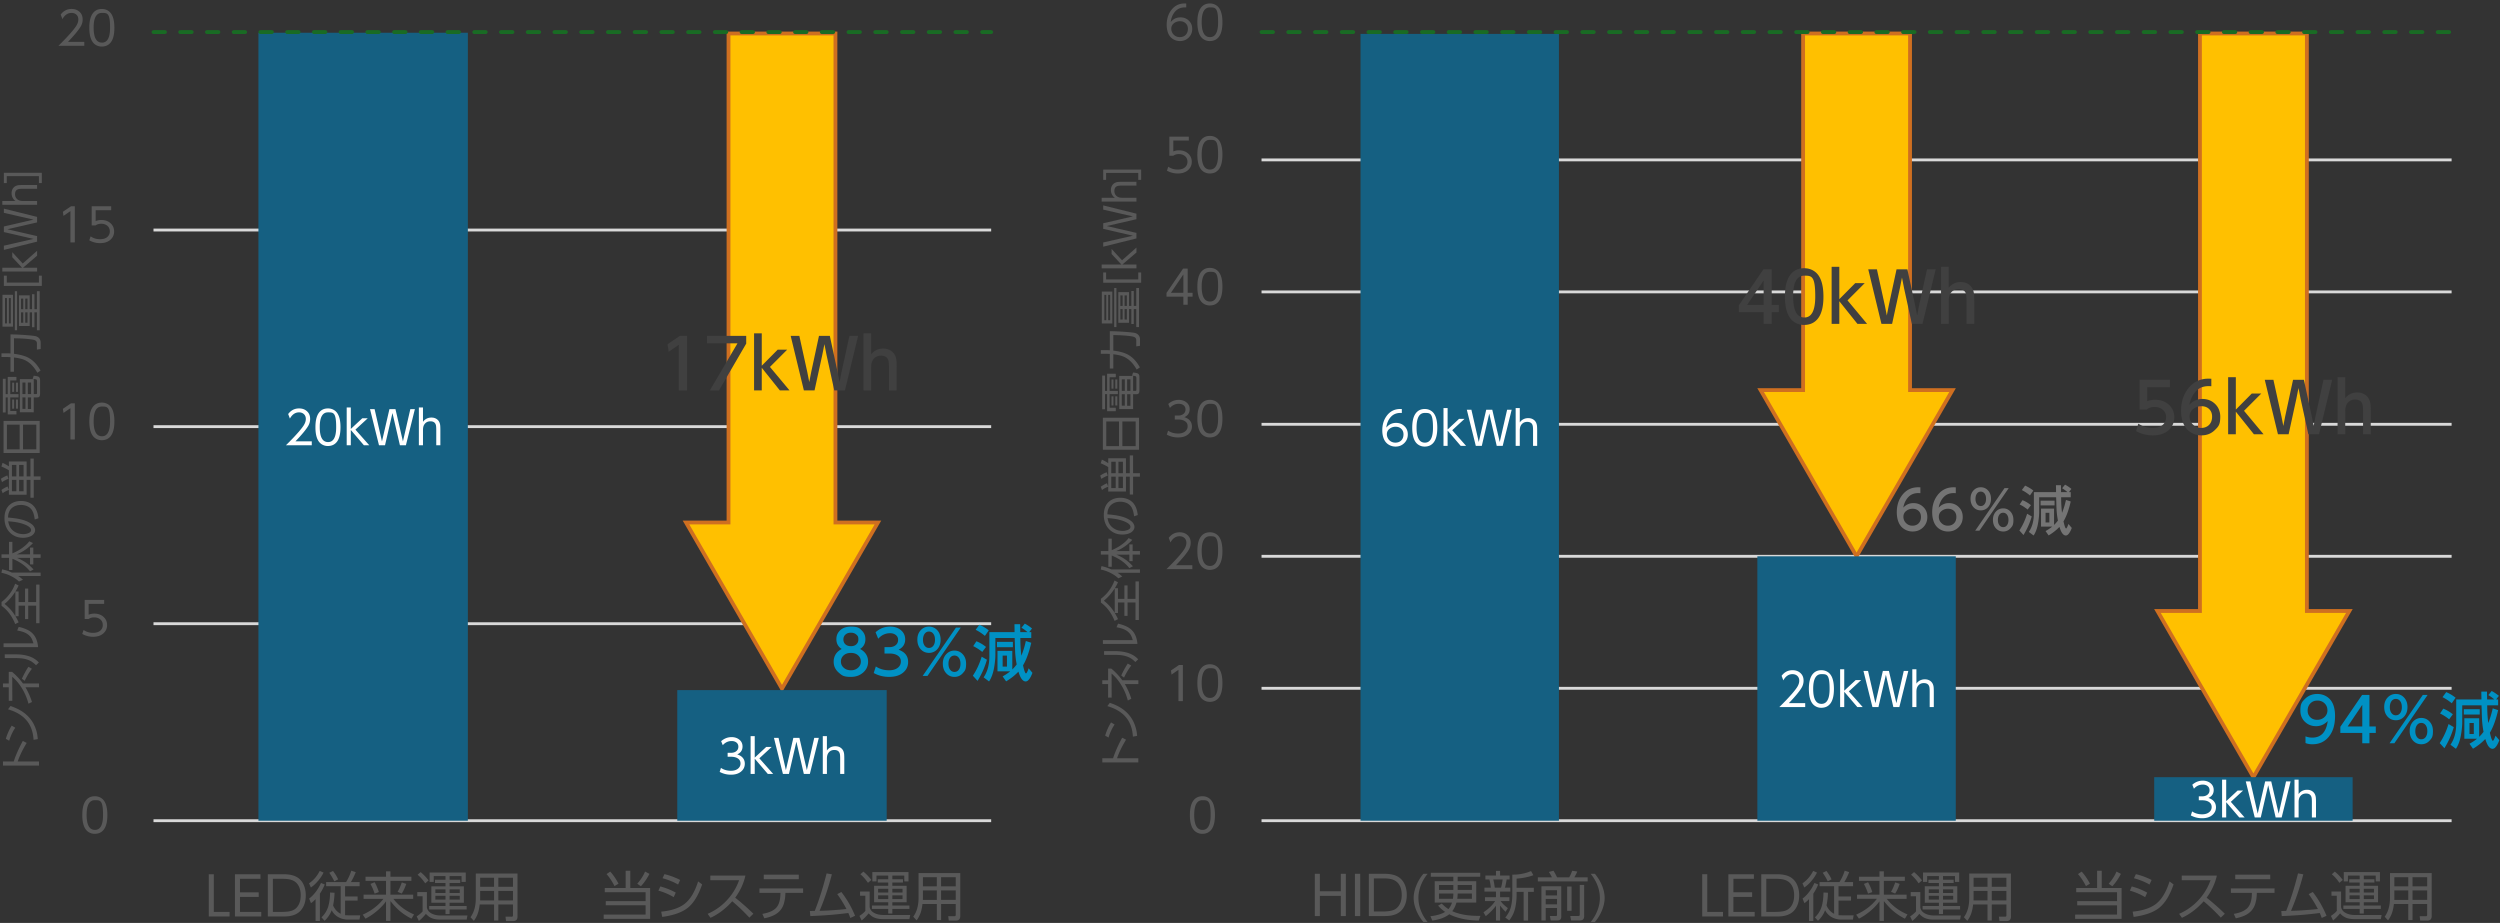
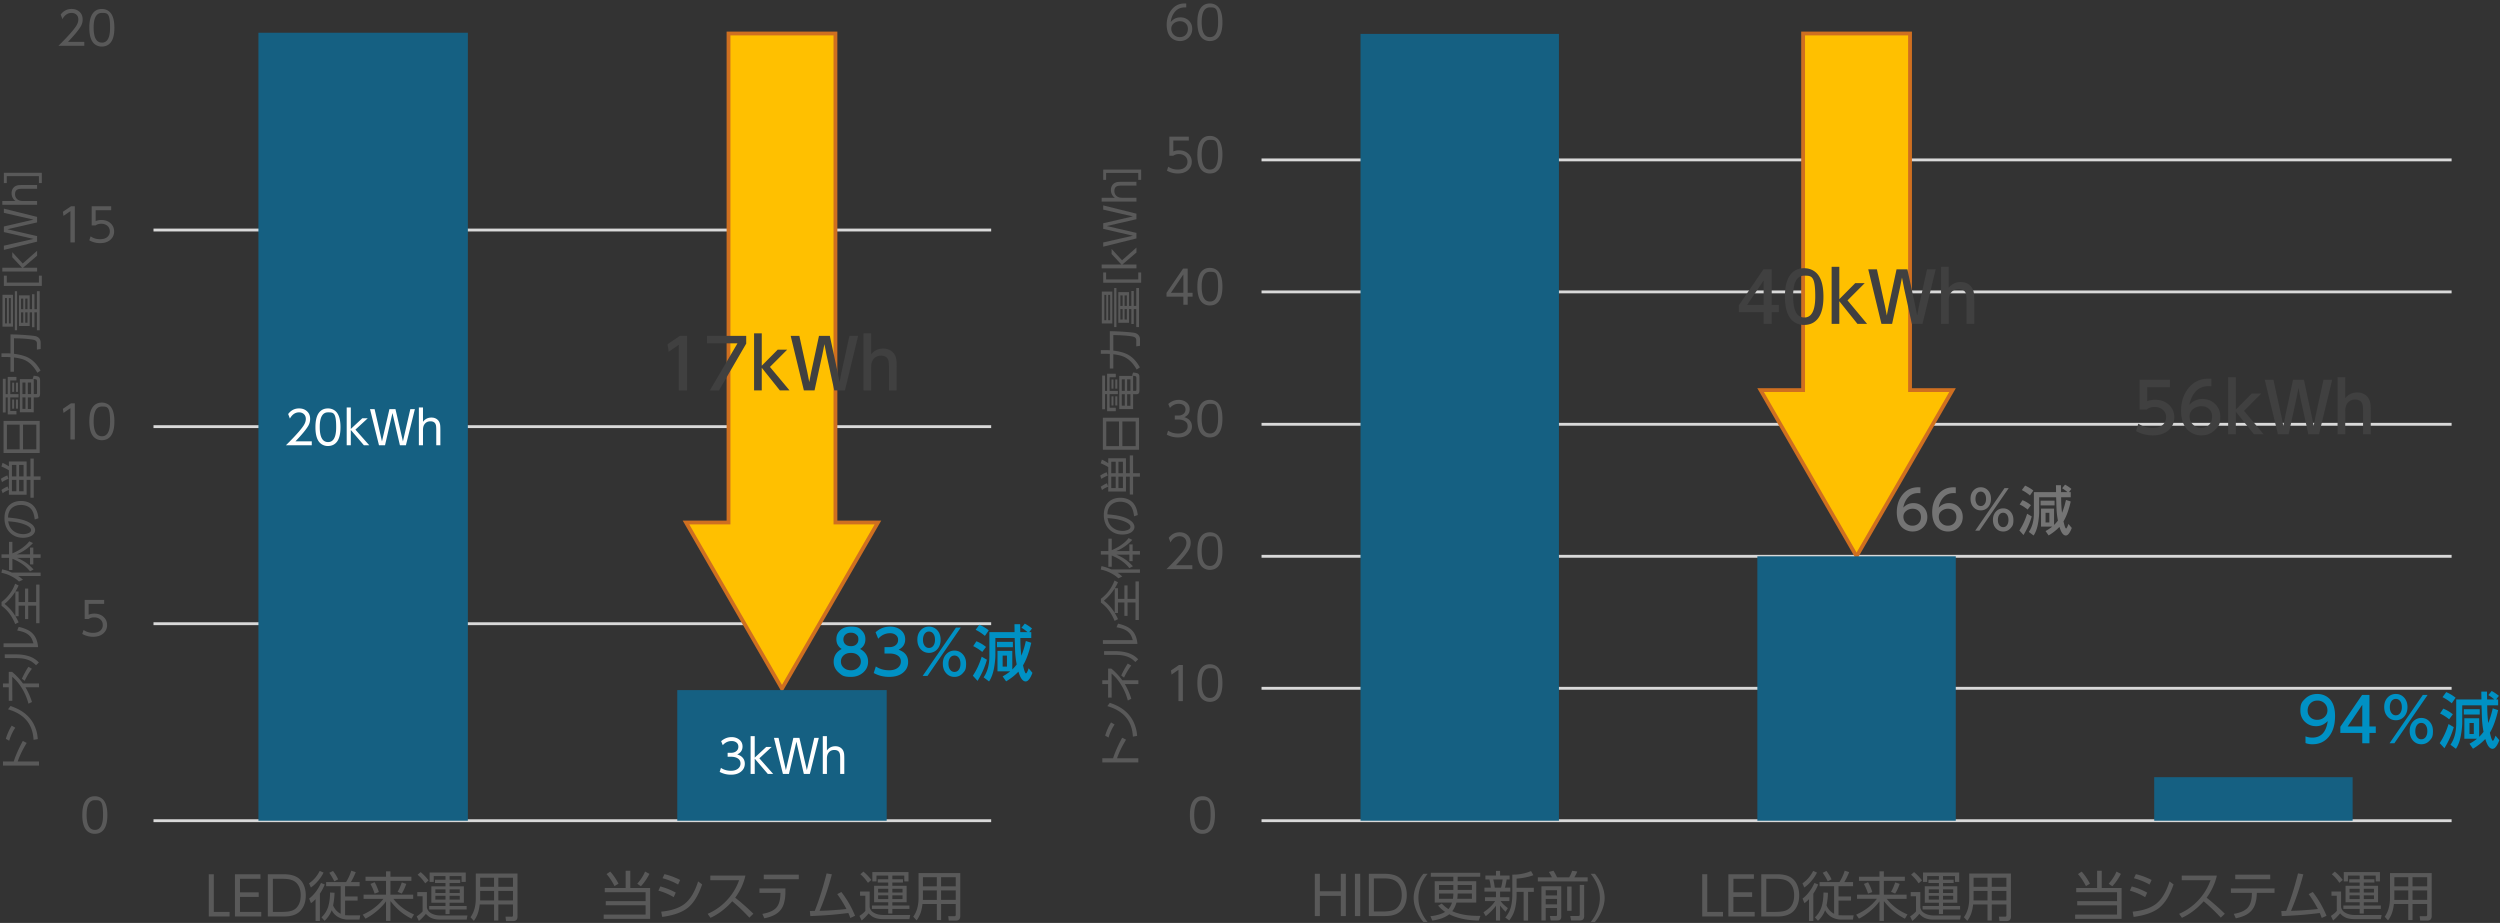
<svg xmlns="http://www.w3.org/2000/svg" viewBox="0 0 654.667 241.684">
  <rect x="0" y="0" width="654.667" height="241.684" fill="#333333" stroke="none" />
  <path fill="none" stroke="#d9d9d9" stroke-linejoin="round" stroke-width=".75" d="M330.354 180.238h311.64M330.354 145.678h311.64M330.354 111.118h311.64M330.354 76.438h311.64M330.354 41.878h311.64M330.354 214.918h311.64M40.194 214.918h219.36M40.194 163.318h219.36M40.194 111.718h219.36M40.194 60.238h219.36" />
  <path fill="#156082" d="M356.274 8.878h51.96v206.04h-51.96z" />
  <path fill="#ffc000" stroke="#cf6f20" stroke-miterlimit="10" d="m461.044 102.159 25.129 43.519 25.131-43.519h-11.129V8.773h-28v93.386z" />
  <path fill="#156082" d="M460.194 145.678h51.96v69.24h-51.96z" />
-   <path fill="#ffc000" stroke="#cf6f20" stroke-miterlimit="10" d="m564.964 159.999 25.129 43.519 25.131-43.519h-11.129V8.773h-28v151.226z" />
  <path fill="#156082" d="M564.114 203.518h51.96v11.4h-51.96zM67.674 8.578h54.84v206.34h-54.84z" />
  <path fill="#ffc000" stroke="#cf6f20" stroke-miterlimit="10" d="m179.644 136.824 25.129 43.519 25.131-43.519h-11.129V8.773h-28v128.051z" />
  <path fill="#156082" d="M177.354 180.718h54.84v34.2h-54.84z" />
-   <path fill="#fff" d="M367.089 108.145a6 6 0 0 0-.357-.012q-1.518 0-2.455.984-1.049 1.102-1.248 2.859.996-1.236 2.543-1.236 1.283 0 2.156.814.932.861.932 2.209 0 1.365-.932 2.273-.926.908-2.285.908a3.4 3.4 0 0 1-1.881-.557q-.838-.55-1.236-1.594-.351-.931-.352-2.098 0-2.092 1.014-3.598 1.348-1.998 3.709-1.998.17 0 .393.018v1.025Zm-1.635 3.603a2.5 2.5 0 0 0-1.477.463q-.803.563-.803 1.506 0 .568.281 1.072.264.48.715.773a2.24 2.24 0 0 0 1.23.352q.938 0 1.529-.574.598-.586.598-1.594 0-.843-.521-1.389-.586-.609-1.553-.609ZM373.099 107.102q.967 0 1.723.516 1.559 1.055 1.559 4.418 0 2.455-.844 3.674-.856 1.236-2.473 1.236a2.93 2.93 0 0 1-1.688-.516q-1.559-1.06-1.559-4.406 0-2.467.844-3.686.855-1.236 2.438-1.236m0 1.031q-2.15 0-2.15 3.855 0 3.926 2.18 3.926 2.121 0 2.121-3.891c0-3.891-.717-3.891-2.15-3.891ZM379.08 112.475l3-2.789h1.436l-3.229 2.971 3.627 4.096h-1.406l-3.428-4.002v4.002h-1.078v-9.896h1.078v5.619ZM389.988 108.303l-1.951 8.449h-1.576l-2.35-9.457h1.201l1.928 8.449 1.951-8.449h1.588l1.951 8.449 1.934-8.449h1.195l-2.35 9.457h-1.57zM397.98 116.752h-1.078v-9.896h1.078v3.768q.234-.357.557-.598.709-.533 1.658-.533.908 0 1.523.504.674.556.773 1.582.04.44.041 1.195v3.979h-1.078v-3.979q0-.86-.076-1.225-.223-1.072-1.453-1.072-1.101 0-1.652.92-.293.498-.293 1.377zM466.541 176.973q1.096-1.47 2.854-1.471 1.424 0 2.273.943.627.691.627 1.805a3.6 3.6 0 0 1-.521 1.863q-.832 1.411-3.334 4.014h4.283v1.025h-6.773q2.08-2.039 3.369-3.539.937-1.095 1.312-1.705.533-.861.533-1.652 0-.844-.58-1.324-.487-.398-1.195-.398-1.488 0-2.396 1.635l-.451-1.195ZM476.963 175.502q.967 0 1.723.516 1.559 1.055 1.559 4.418 0 2.455-.844 3.674-.856 1.236-2.473 1.236a2.93 2.93 0 0 1-1.688-.516q-1.559-1.06-1.559-4.406 0-2.467.844-3.686.855-1.236 2.438-1.236m0 1.032q-2.15 0-2.15 3.855 0 3.926 2.18 3.926 2.121 0 2.121-3.891c0-3.891-.717-3.891-2.15-3.891ZM482.945 180.875l3-2.789h1.436l-3.229 2.971 3.627 4.096h-1.406l-3.428-4.002v4.002h-1.078v-9.896h1.078v5.619ZM493.854 176.704l-1.951 8.449h-1.576l-2.35-9.457h1.201l1.928 8.449 1.951-8.449h1.588l1.951 8.449 1.934-8.449h1.195l-2.35 9.457h-1.57zM501.846 185.153h-1.078v-9.896h1.078v3.768q.234-.357.557-.598.709-.533 1.658-.533.908 0 1.523.504.674.556.773 1.582.04.44.041 1.195v3.979h-1.078v-3.979q0-.86-.076-1.225-.223-1.072-1.453-1.072-1.101 0-1.652.92-.293.498-.293 1.377v3.979ZM578.3 208.952q.709.228 1.154.598.838.703.838 1.846 0 1.242-.99 2.062-.972.809-2.648.809a6.14 6.14 0 0 1-2.947-.732l.334-1.049q1.125.756 2.619.756 1.137 0 1.816-.533.686-.532.686-1.395 0-1.026-1.055-1.488-.586-.258-1.447-.258h-.867v-1.031h.885q.732 0 1.23-.322.697-.452.697-1.277 0-.785-.639-1.189-.457-.293-1.131-.293-1.354 0-2.314 1.09l-.428-1.055q1.224-1.066 2.742-1.066 1.294 0 2.145.773.715.645.715 1.682 0 1.453-1.395 2.074ZM582.969 209.795l3-2.789h1.436l-3.229 2.971 3.627 4.096h-1.406l-3.428-4.002v4.002h-1.078v-9.896h1.078v5.619ZM593.967 205.624l-1.951 8.449h-1.576l-2.35-9.457h1.201l1.928 8.449 1.951-8.449h1.588l1.951 8.449 1.934-8.449h1.195l-2.35 9.457h-1.57zM601.93 214.073h-1.078v-9.896h1.078v3.768q.234-.357.557-.598.709-.533 1.658-.533.908 0 1.523.504.674.556.773 1.582.04.44.041 1.195v3.979h-1.078v-3.979q0-.86-.076-1.225-.223-1.072-1.453-1.072-1.101 0-1.652.92-.293.498-.293 1.377v3.979Z" />
  <path fill="#404040" d="M463.956 84.802h-2.119v-3.059h-6.477v-1.811l6.424-9.404h2.172v9.316h1.871v1.898h-1.871zm-6.443-4.957h4.324v-6.398zM472.454 70.238q1.486 0 2.664.8 2.381 1.617 2.381 6.636 0 3.656-1.273 5.502-1.328 1.916-3.824 1.916a4.5 4.5 0 0 1-2.602-.8q-2.381-1.626-2.381-6.627 0-3.683 1.273-5.52 1.327-1.907 3.762-1.907m0 1.951q-2.892 0-2.891 5.414 0 5.537 2.936 5.537 2.855 0 2.855-5.484c0-5.484-.967-5.467-2.9-5.467M481.657 78.342l4.166-4.201h2.486l-4.508 4.518 5.123 6.144h-2.531l-4.736-5.924v5.924h-2.014V69.862h2.014v8.481ZM498.065 72.682l-.553 2.795-2.031 9.325h-2.795l-3.453-14.273h2.268l2.117 9.65.475 2.443.475-2.443 2.074-9.65h2.84l2.074 9.65.482 2.443.467-2.443 2.117-9.65h2.268l-3.453 14.273h-2.787l-2.039-9.325-.545-2.795ZM510.31 84.802h-2.014V69.861h2.014v5.493q1.195-1.503 3.154-1.503 1.337 0 2.277.765 1.036.835 1.186 2.435.062.659.062 1.749v6.003h-2.014v-6.029q0-1.406-.219-2.013-.22-.58-.836-.861a2.4 2.4 0 0 0-1.01-.202q-1.442 0-2.18 1.195-.422.676-.422 1.881v6.029ZM568.245 99.448v1.951h-5.959v3.647a6 6 0 0 1 2.03-.36q2.092 0 3.48 1.16 1.573 1.31 1.573 3.437 0 2.048-1.503 3.384-1.521 1.344-4.14 1.345a9 9 0 0 1-4.359-1.116l.589-1.96q1.67 1.125 3.762 1.125 1.722 0 2.646-.817.861-.765.861-1.978 0-1.248-.896-1.995-.843-.694-2.145-.694-1.248 0-2.048.677h-1.854v-7.805h7.963ZM579.073 101.145a10 10 0 0 0-.65-.035q-2.057 0-3.287 1.239-1.353 1.344-1.811 3.647 1.433-1.521 3.428-1.521 1.899 0 3.226 1.23 1.433 1.327 1.433 3.419c0 2.092-.475 2.566-1.424 3.498q-1.414 1.389-3.507 1.389a5.17 5.17 0 0 1-2.9-.861q-1.292-.843-1.898-2.435-.528-1.406-.527-3.146 0-3.498 1.881-5.871 2.013-2.54 5.291-2.54.282 0 .747.026v1.96Zm-2.601 5.229q-1.3 0-2.25.817-.843.72-.844 1.863 0 1.327.984 2.224.843.782 2.039.782 1.275 0 2.065-.782.809-.809.809-2.18 0-1.054-.571-1.758-.8-.967-2.232-.967ZM585.489 107.262l4.166-4.201h2.487l-4.509 4.518 5.124 6.144h-2.531l-4.737-5.924v5.924h-2.013V98.782h2.013v8.481ZM601.898 101.602l-.554 2.795-2.03 9.325h-2.795l-3.454-14.273h2.268l2.118 9.65.475 2.443.475-2.443 2.074-9.65h2.839l2.074 9.65.483 2.443.466-2.443 2.118-9.65h2.268l-3.454 14.273h-2.786l-2.039-9.325-.545-2.795ZM614.142 113.722h-2.013V98.781h2.013v5.493q1.196-1.503 3.155-1.503 1.336 0 2.276.765 1.037.835 1.187 2.435.062.659.062 1.749v6.003h-2.013v-6.029q0-1.406-.22-2.013-.22-.58-.835-.861a2.4 2.4 0 0 0-1.011-.202q-1.442 0-2.18 1.195-.422.677-.422 1.881v6.029Z" />
  <path fill="#595959" d="M314.874 208.508q.967 0 1.723.516 1.559 1.055 1.559 4.418 0 2.455-.844 3.674-.855 1.236-2.473 1.236a2.93 2.93 0 0 1-1.688-.516q-1.559-1.06-1.559-4.406 0-2.467.844-3.686.855-1.236 2.438-1.236m0 1.032q-2.15 0-2.15 3.855 0 3.926 2.18 3.926 2.121 0 2.121-3.891c0-3.891-.717-3.891-2.15-3.891ZM306.631 175.583l2.115-1.441h1.008v9.457H308.6v-8.197l-1.816 1.248-.152-1.066ZM316.833 173.948q.967 0 1.723.516 1.559 1.055 1.559 4.418 0 2.455-.844 3.674-.856 1.236-2.473 1.236a2.93 2.93 0 0 1-1.688-.516q-1.559-1.06-1.559-4.406 0-2.467.844-3.686.855-1.236 2.438-1.236m0 1.031q-2.15 0-2.15 3.855 0 3.926 2.18 3.926 2.121 0 2.121-3.891c0-3.891-.717-3.891-2.15-3.891ZM306.05 140.859q1.096-1.47 2.854-1.471 1.424 0 2.273.943.627.691.627 1.805a3.6 3.6 0 0 1-.521 1.863q-.832 1.411-3.334 4.014h4.283v1.025h-6.773q2.08-2.039 3.369-3.539.937-1.095 1.312-1.705.533-.861.533-1.652 0-.844-.58-1.324-.487-.399-1.195-.398-1.488 0-2.396 1.635l-.451-1.195ZM316.833 139.388q.967 0 1.723.516 1.559 1.055 1.559 4.418 0 2.455-.844 3.674-.856 1.236-2.473 1.236a2.93 2.93 0 0 1-1.688-.516q-1.559-1.06-1.559-4.406 0-2.467.844-3.686.855-1.236 2.438-1.236m0 1.031q-2.15 0-2.15 3.855 0 3.926 2.18 3.926 2.121 0 2.121-3.891c0-3.891-.717-3.891-2.15-3.891ZM310.141 109.237q.709.228 1.154.598.838.703.838 1.846 0 1.243-.99 2.062-.972.809-2.648.809a6.14 6.14 0 0 1-2.947-.732l.334-1.049q1.125.756 2.619.756 1.137 0 1.816-.533.686-.532.686-1.395 0-1.026-1.055-1.488-.586-.258-1.447-.258h-.867v-1.031h.885q.732 0 1.23-.322.697-.452.697-1.277 0-.785-.639-1.189-.458-.293-1.131-.293-1.353 0-2.314 1.09l-.428-1.055q1.224-1.066 2.742-1.066 1.295 0 2.145.773.715.644.715 1.682 0 1.453-1.395 2.074ZM316.833 104.708q.967 0 1.723.516 1.559 1.055 1.559 4.418 0 2.455-.844 3.674-.856 1.236-2.473 1.236a2.93 2.93 0 0 1-1.688-.516q-1.559-1.06-1.559-4.406 0-2.467.844-3.686.855-1.236 2.438-1.236m0 1.031q-2.15 0-2.15 3.855 0 3.926 2.18 3.926 2.121 0 2.121-3.891c0-3.891-.717-3.891-2.15-3.891ZM311.013 79.798h-1.131v-2.115h-4.412v-.979l4.336-6.363h1.207v6.334h1.283v1.008h-1.283zm-4.383-3.123h3.252v-4.811zM316.833 70.148q.967 0 1.723.516 1.559 1.055 1.559 4.418 0 2.455-.844 3.674-.856 1.236-2.473 1.236a2.93 2.93 0 0 1-1.688-.516q-1.559-1.06-1.559-4.406 0-2.467.844-3.686.855-1.236 2.438-1.236m0 1.031q-2.15 0-2.15 3.855 0 3.926 2.18 3.926 2.121 0 2.121-3.891c0-3.891-.717-3.891-2.15-3.891ZM311.312 35.781v1.025h-4.061v2.848a3.8 3.8 0 0 1 1.471-.287q1.418 0 2.338.773 1.025.867 1.025 2.232 0 1.307-.973 2.174-1.002.885-2.689.885a5.67 5.67 0 0 1-2.842-.744l.352-1.037q1.066.75 2.473.75 1.26 0 1.928-.609.621-.562.621-1.447 0-.925-.674-1.482-.627-.51-1.611-.51-.809 0-1.43.428h-1.025v-4.998h5.098ZM316.832 35.588q.967 0 1.723.516 1.559 1.055 1.559 4.418 0 2.455-.844 3.674-.855 1.236-2.473 1.236a2.93 2.93 0 0 1-1.688-.516q-1.559-1.06-1.559-4.406 0-2.467.844-3.686.855-1.236 2.438-1.236m0 1.031q-2.15 0-2.15 3.855 0 3.926 2.18 3.926 2.121 0 2.121-3.891c0-3.891-.717-3.891-2.15-3.891ZM310.633 1.951a6 6 0 0 0-.357-.012q-1.518 0-2.455.984-1.049 1.102-1.248 2.859.996-1.236 2.543-1.236 1.283 0 2.156.814.932.862.932 2.209 0 1.365-.932 2.273-.926.908-2.285.908a3.4 3.4 0 0 1-1.881-.557q-.839-.55-1.236-1.594-.351-.931-.352-2.098 0-2.092 1.014-3.598 1.347-1.998 3.709-1.998.17 0 .393.018v1.025Zm-1.635 3.604a2.5 2.5 0 0 0-1.477.463q-.803.562-.803 1.506 0 .568.281 1.072.264.48.715.773a2.24 2.24 0 0 0 1.23.352q.938 0 1.529-.574.598-.586.598-1.594 0-.843-.521-1.389-.586-.609-1.553-.609ZM316.833.908q.967 0 1.723.516 1.559 1.055 1.559 4.418 0 2.455-.844 3.674-.856 1.236-2.473 1.236a2.93 2.93 0 0 1-1.688-.516q-1.559-1.06-1.559-4.406 0-2.467.844-3.686.855-1.236 2.438-1.236m0 1.031q-2.15 0-2.15 3.855 0 3.926 2.18 3.926 2.121 0 2.121-3.891c0-3.891-.717-3.891-2.15-3.891ZM345.629 233.4h5.484v-4.58h1.323v11.065h-1.323v-5.286h-5.484v5.286h-1.323V228.82h1.323zM354.81 228.82h1.385v11.065h-1.385zM358.455 239.885V228.82h4.059q1.715 0 2.853.426 1.638.603 2.413 2.214.609 1.275.609 2.894 0 2.454-1.302 3.941-1.035 1.186-2.921 1.48-.678.11-1.762.11zm1.316-1.2h2.297q1.843 0 2.776-.356 1.213-.466 1.796-1.755.425-.939.425-2.221 0-1.947-.959-3.078-.81-.953-2.358-1.166-.596-.09-1.611-.089h-2.365v8.665ZM372.741 228.82h1.111a11 11 0 0 0-1.344 2.057q-1.07 2.154-1.069 4.265 0 2.468 1.398 4.874.404.692 1.015 1.439h-1.111a12 12 0 0 1-1.302-1.892q-1.248-2.29-1.248-4.422 0-1.515.679-3.215a11.3 11.3 0 0 1 1.871-3.106M381.715 230.76h4.861v5.607h-5.184q-.383 1.338-1.097 2.242 2.708 1.228 6.896 1.228h.487l-.439 1.233q-4.594-.076-7.732-1.659-1.46 1.214-4.429 1.666l-.5-1.145q2.515-.301 3.846-1.138-1.11-.762-1.824-1.639l.953-.549a9.2 9.2 0 0 0 1.741 1.46 4.6 4.6 0 0 0 .933-1.7h-4.524v-5.607h4.881v-1.172h-5.902v-1.035h12.943v1.035h-5.91v1.172Zm-1.131 2.29v-1.303h-3.764v1.303zm-.116 2.318q.116-.685.116-1.228v-.15h-3.764v1.378h3.647Zm1.247-1.378v.198a10 10 0 0 1-.109 1.18h3.839v-1.378h-3.729Zm0-2.242v1.303h3.729v-1.303zM392.965 235.963q.644.912 1.899 1.831l-.604.98a13 13 0 0 1-1.439-1.652v3.948h-1.076v-3.887q-1.015 1.385-2.674 2.735l-.597-1.021q2.05-1.377 3.051-2.935h-2.66v-1.021h2.88v-1.467h-3.017v-1.021h1.687q-.158-1.392-.411-2.159h-1.028v-1.015h2.77v-1.234h1.076v1.234h2.495v1.015h-.768q-.206 1.302-.459 2.159h1.419v1.021h-2.688v1.467h2.434v1.021zm.521-5.669h-2.454q.225.801.404 2.159h1.625q.301-.994.425-2.159m8.048-1.11q-1.85.707-4.381.897v2.406h4.504v1.062h-1.501v7.521h-1.165v-7.521h-1.838v.713q0 1.962-.425 3.709-.392 1.611-1.508 3.058l-1.042-.754q1.034-1.22 1.419-2.585.431-1.522.432-3.441v-5.21h.233q2.42 0 4.668-.933l.604 1.077ZM402.713 229.746h3.688a9 9 0 0 0-.815-1.412l1.22-.322q.446.693.933 1.734h3.188a9.4 9.4 0 0 0 .769-1.721l1.337.199q-.247.638-.769 1.521h3.497v1.069h-13.047v-1.069Zm.939 2.337h5.196v7.877q0 .547-.191.768-.281.315-.905.315h-1.666l-.232-1.179 1.48.014q.274.006.336-.068.062-.076.062-.268v-1.769h-2.962v3.27h-1.117v-8.96Zm4.079 1.022h-2.962v1.364h2.962zm0 2.29h-2.962v1.412h2.962zm3.812 3.119h-1.158v-6.362h1.158zm2.145-6.78h1.152v8.124q0 .617-.295.911-.281.274-.912.274h-2.221l-.213-1.179 2.111.014q.378 0 .377-.35v-7.795ZM417.651 228.82q.781.947 1.303 1.899 1.248 2.282 1.248 4.422 0 1.522-.679 3.208a11.7 11.7 0 0 1-1.872 3.105h-1.11a10.8 10.8 0 0 0 1.344-2.057q1.07-2.146 1.069-4.257 0-2.474-1.398-4.874-.405-.693-1.015-1.447h1.11ZM445.75 228.932h1.323v9.865h4.127v1.199h-5.45zM453.921 233.663h4.902v1.206h-4.902v3.929h5.573v1.199h-6.89v-11.064h6.685v1.199h-5.368zM461.216 239.997v-11.064h4.059q1.714 0 2.853.425 1.638.603 2.413 2.215.609 1.275.609 2.893 0 2.455-1.302 3.942-1.035 1.185-2.921 1.48-.678.11-1.762.109zm1.316-1.2h2.297q1.843 0 2.776-.356 1.213-.467 1.796-1.755.425-.94.425-2.222 0-1.947-.959-3.078-.81-.952-2.358-1.165-.596-.09-1.611-.09h-2.365v8.666ZM474.811 228.061l.994.433q-.5 1.07-1.405 2.146-.91 1.083-1.913 1.769l-.479-1.097q1.762-1.193 2.804-3.25Zm-1.09 7.391q-.658.699-1.206 1.056l-.487-1.206q.946-.68 1.81-1.852.768-1.03 1.303-2.234l.98.404q-.569 1.385-1.269 2.393v7.164h-1.131zm7.726 4.202q.247.034.904.034h3.058l-.191 1.132h-2.853q-1.918 0-3.229-1.001a4.3 4.3 0 0 1-1.2-1.446 7.3 7.3 0 0 1-1.864 2.756l-.809-.912a6.37 6.37 0 0 0 1.844-3.105q.397-1.509.404-3.394l1.173.062a18.4 18.4 0 0 1-.378 3.318q.639 1.501 1.988 2.193v-7.232h-3.812v-1.076h5.217a12.7 12.7 0 0 0 1.371-2.976l1.166.377q-.514 1.35-1.275 2.599h2.29v1.076h-3.805v2.701h3.276v1.083h-3.276v3.812Zm-3.161-11.579q.899 1.186 1.337 2.201l-1.008.521q-.41-.939-1.309-2.241l.979-.48ZM486.801 229.583h5.368v-1.412h1.151v1.412h5.491v1.09h-5.491v3.613h5.957v1.09h-5.195q2.09 2.666 5.422 4.086l-.672 1.117q-1.646-.85-2.858-1.844-1.323-1.084-2.653-2.777v5.211h-1.151v-5.142q-.87 1.226-2.235 2.406-1.57 1.35-3.146 2.132l-.727-1.049q3.394-1.516 5.437-4.141h-5.21v-1.09h5.882v-3.613h-5.368v-1.09Zm2.386 1.447q.714 1.269 1.104 2.578l-1.117.404a13.6 13.6 0 0 0-1.083-2.544zm8.281.425q-.541 1.584-1.192 2.537l-1.083-.453q.561-.898 1.104-2.461zM500.354 233.594h2.516v4.071q.212 1.056 1.316 1.591.967.473 2.207.473h7.089l-.199 1.084h-6.89q-1.171 0-2.002-.281-.994-.337-1.782-1.228-.919 1.139-1.837 1.865l-.576-1.2q.987-.63 1.55-1.31v-3.962h-1.392zm.871-5.224q1.124.912 2.091 2.188l-.891.754q-.926-1.378-1.988-2.242zm12.058 8.884v.898h-4.47v1.206h-1.076v-1.206h-4.271v-.898h4.271v-.856h-3.702v-4.306h3.702v-.856h-2.742v-.864h2.742v-.96h-3.078v1.529h-1.083v-2.454h9.468v2.454h-1.104v-1.529h-3.126v.96h2.783v.864h-2.783v.856h3.736v4.306h-3.736v.856h4.47Zm-5.546-4.374h-2.653v.967h2.653zm0 1.707h-2.653v.98h2.653zm3.743-1.707h-2.667v.967h2.667zm0 1.707h-2.667v.98h2.667zM526.597 228.747v11.264q0 1.187-1.11 1.187h-1.899l-.137-1.159 1.639.014q.322 0 .322-.37v-2.838h-3.832v4.216h-1.118v-4.216h-3.764q-.156 1.412-.514 2.406a7.6 7.6 0 0 1-1.015 1.893l-.885-.96q1.392-1.899 1.392-4.95v-6.485h10.921Zm-6.136 4.552h-3.64v1.748q0 .144-.014.733h3.653zm0-3.455h-3.64v2.386h3.64zm4.95 0h-3.832v2.386h3.832zm0 3.455h-3.832v2.481h3.832zM291.476 198.568q.75-2.355 2.377-5.38l1.024.512q-1.573 2.573-2.367 4.868h5.58v1.073h-9.434v-1.073h2.819ZM289.405 192.633q.577-1.925 1.542-3.455l.933.55q-.986 1.455-1.596 3.407zm8.366.071-1.105.193q-.167-3.094-1.838-5.083-1.31-1.563-3.595-2.479a19 19 0 0 0-1.25-.426l.641-.868q1.43.491 2.388 1.03 3.235 1.805 4.318 5.218.361 1.138.442 2.415ZM290.176 179.128h-1.525v-.986h1.525v-3.052h.852a16.6 16.6 0 0 1 2.863 3.052h4.21v.986h-3.558a17.6 17.6 0 0 1 1.709 3.865l-.917.442a14.8 14.8 0 0 0-1.644-3.925q-1.137-1.898-2.604-3.126l.016 6.296h-.927v-3.553Zm3.445-2.225q.275-.674.809-1.65.512-.937.905-1.488l.9.523a16.3 16.3 0 0 0-1.881 3.154zM288.812 167.627h7.827q-.258-.82-.458-1.213-.615-1.169-2.162-1.741-.646-.237-1.639-.415l.394-.938q2.29.5 3.434 1.525 1.439 1.293 1.649 3.773h-9.045zm.313 2.879h2.701q2.21 0 3.747.539a6.1 6.1 0 0 1 2.005 1.137q.227.2.479.459l-.744.728a6.8 6.8 0 0 0-1.046-.89q-1.143-.744-2.862-.928a16 16 0 0 0-1.504-.059h-2.776zM291.928 154.036h.825v2.787h1.688v-3.525h.825v3.525h2.086v-4.576h.879v10.107h-.879v-4.594h-2.086v3.516h-.825v-3.516h-1.688v2.755h-.835q.458.749.846 1.617l-.9.458a11.2 11.2 0 0 0-1.455-2.668 9.5 9.5 0 0 0-2.119-2.124v-1.003a10.2 10.2 0 0 0 2.124-2.129 10.1 10.1 0 0 0 1.439-2.658l.9.475a10.7 10.7 0 0 1-.825 1.553m-.021.037q-1.251 1.957-2.835 3.229 1.773 1.412 2.835 3.202zM290.996 149.106h7.52v.895h-5.871q.696.447 1.24.98l-1.035.459q-.927-.885-2.27-1.521a9.8 9.8 0 0 0-2.323-.766l.172-.899q1.278.252 2.566.852Zm1.315-3.865q1.116.464 1.903.953 1.288.798 2.453 2.092l-.927.49q-1.65-2.1-4.62-3.299v2.943h-.879v-3.18h-1.967v-.928h1.967v-3.25h.879v3.008a13 13 0 0 0 2.339-1.256q1.342-.9 2.081-1.908l.976.463q-1.854 1.995-4.226 2.943h3.455v-1.752h.857v1.752h1.914v.928h-1.914v1.709h-.857v-1.709zM297.939 134.876l-.96.323q-.16-1.38-.587-2.205a2.78 2.78 0 0 0-1.364-1.271 4.04 4.04 0 0 0-1.666-.334q-1.278 0-2.156.636-1.175.846-1.224 2.663 1.665.135 2.765.35 2.404.47 3.606 1.525a2.3 2.3 0 0 1 .496.626q.227.409.227.798 0 .7-.658 1.262-.426.371-1.202.576-.615.161-1.288.162-1.805 0-3.089-1.041-1.089-.879-1.531-2.296a6.1 6.1 0 0 1-.253-1.79q0-2.296 1.337-3.482 1.17-1.029 2.997-1.029 1.25 0 2.242.507 2.005 1.03 2.308 4.021Zm-7.914.792q.166.857.367 1.268a3.47 3.47 0 0 0 1.353 1.492q.981.6 2.231.6a3.36 3.36 0 0 0 1.509-.33q.534-.258.534-.732 0-.727-1.439-1.363-1.305-.567-3.197-.804a44 44 0 0 0-1.358-.13ZM288.112 124.533q.9-.582 1.687-.862l.291.884q-.717.243-1.682.847l-.296-.868Zm.431-4.167q.798.346 1.666.922V120h4.642v3.919h1.002v-4.663h.862v4.663h1.785v.905h-1.785v4.669h-.862v-4.669h-1.002v3.887h-4.642v-6.393q-.334-.237-.997-.555a14 14 0 0 0-.97-.442zm-.286 7.093a9 9 0 0 1 1.606-.91l.339.895q-.91.34-1.628.879l-.318-.863Zm2.749-6.554v3.014h1.159v-3.014zm0 3.919v2.987h1.159v-2.987zm1.876-3.919v3.014h1.175v-3.014zm0 3.919v2.987h1.175v-2.987zM288.807 117.778v-8.388h9.466v8.388zm4.221-.954v-6.463h-3.332v6.463zm.884 0h3.477v-6.463h-3.477zM288.629 98.36h.744v4.011h.539V97.87h2.275v.927h-1.617v3.574h2.162v.847h-2.162v3.562h1.617v.9h-2.275v-4.463h-.539v3.956h-.744zm2.437 3.412v-2.404h.512v2.404zm0 4.399v-2.389h.512v2.389zm.992-4.399v-2.404h.528v2.404zm0 4.399v-2.389h.528v2.389zm4.663-3.817h.517q.22 0 .275-.054.065-.065.065-.296v-2.986q0-.415-.221-.502-.237-.092-.927-.124l.275-.835q.96.08 1.272.259.399.23.399.889v3.537q0 .534-.162.743-.189.243-.625.243h-.868v3.897h-3.633v-8.68h3.633v3.908Zm-2.965-3.019v3.019h.797v-3.019zm0 3.893v2.997h.797v-2.997zm1.407-3.893v3.019h.862v-3.019zm0 3.893v3.029h.862v-3.029zM290.624 92.685a17 17 0 0 0-1.153-.038h-1.202v-.965h1.245q.528 0 1.11.038v-4.992q1.871.006 4.42.21 1.73.135 2.221.275.706.206 1.035.771.232.404.232.896v1.676l-.986.151.005-1.596q0-.533-.361-.755-.313-.2-.835-.28-1.957-.296-4.819-.334v4.064q2.026.27 3.24.776 2.264.95 3.73 3.628l-.852.565q-1.326-2.414-3.293-3.325-1.019-.469-2.825-.68v3.735h-.911v-3.821ZM288.527 84.704V76.36h2.754v8.344zm.663-7.493v6.641h.506v-6.641zm1.008 0v6.641h.512v-6.641zm2.156 8.431h-.587V75.421h.587zm.491-9.142h2.814v3.622h.604v-3.913h.636v3.913h.652v-4.7h.722v10.221h-.722v-4.7h-.652v3.902h-.636v-3.902h-.604v3.59h-2.814v-8.032Zm.544.851v2.771h.587v-2.771zm0 3.591v2.738h.587v-2.738zm1.1-3.591v2.771h.598v-2.771zm0 3.591v2.738h.598v-2.738zM288.893 74.04v-2.69h.76v1.812h8.415V71.35h.76v2.69zM293.659 69.274l-2.566-2.761v-1.32l2.733 2.971 3.768-3.337v1.294l-3.682 3.153h3.682v.991h-9.105v-.991zM289.82 59.193l7.773 1.795v1.45l-8.701 2.161v-1.105l7.773-1.773-7.773-1.795v-1.461l7.773-1.795-7.773-1.778v-1.101l8.701 2.162v1.444zM297.594 51.794v.991h-9.105v-.991h3.466a2.1 2.1 0 0 1-.55-.513 2.47 2.47 0 0 1-.491-1.525q0-.836.464-1.401.512-.62 1.456-.712.404-.037 1.1-.037h3.66v.991h-3.66q-.792 0-1.127.07-.986.205-.986 1.337 0 1.014.846 1.521.459.27 1.267.27h3.66ZM288.893 44.411h9.935V47.1h-.76v-1.811h-8.415V47.1h-.76z" />
  <path fill="#fff" d="M75.461 108.423q1.096-1.47 2.854-1.471 1.424 0 2.273.943.627.691.627 1.805a3.6 3.6 0 0 1-.521 1.863q-.832 1.412-3.334 4.014h4.283v1.025H74.87q2.08-2.039 3.369-3.539.937-1.096 1.312-1.705.533-.861.533-1.652 0-.844-.58-1.324-.487-.399-1.195-.398-1.488 0-2.396 1.635l-.451-1.195ZM85.883 106.952q.967 0 1.723.516 1.559 1.055 1.559 4.418 0 2.455-.844 3.674-.855 1.236-2.473 1.236a2.93 2.93 0 0 1-1.688-.516q-1.559-1.06-1.559-4.406 0-2.467.844-3.686.855-1.236 2.438-1.236m0 1.031q-2.15 0-2.15 3.855 0 3.926 2.18 3.926 2.121 0 2.121-3.891c0-3.891-.717-3.891-2.15-3.891ZM91.866 112.325l3-2.789h1.436l-3.229 2.971 3.627 4.096h-1.406l-3.428-4.002v4.002h-1.078v-9.896h1.078v5.619ZM102.773 108.153l-1.951 8.449h-1.576l-2.35-9.457h1.201l1.928 8.449 1.951-8.449h1.588l1.951 8.449 1.934-8.449h1.195l-2.35 9.457h-1.57zM110.766 116.603h-1.078v-9.896h1.078v3.768q.234-.357.557-.598.709-.533 1.658-.533.908 0 1.523.504.674.556.773 1.582.04.44.041 1.195v3.979h-1.078v-3.979q0-.86-.076-1.225-.222-1.072-1.453-1.072-1.101 0-1.652.92-.293.498-.293 1.377zM193.05 197.551q.709.228 1.154.598.838.703.838 1.846 0 1.243-.99 2.062-.972.809-2.648.809a6.14 6.14 0 0 1-2.947-.732l.334-1.049q1.125.756 2.619.756 1.137 0 1.816-.533.686-.532.686-1.395 0-1.026-1.055-1.488-.586-.258-1.447-.258h-.867v-1.031h.885q.732 0 1.23-.322.697-.452.697-1.277 0-.785-.639-1.189-.458-.293-1.131-.293-1.353 0-2.314 1.09l-.428-1.055q1.224-1.066 2.742-1.066 1.294 0 2.145.773.715.645.715 1.682 0 1.453-1.395 2.074ZM197.639 198.395l3-2.789h1.436l-3.229 2.971 3.627 4.096h-1.406l-3.428-4.002v4.002h-1.078v-9.896h1.078v5.619ZM208.547 194.223l-1.951 8.449h-1.576l-2.35-9.457h1.201l1.928 8.449 1.951-8.449h1.588l1.951 8.449 1.934-8.449h1.195l-2.35 9.457h-1.57zM216.539 202.672h-1.078v-9.896h1.078v3.768q.234-.357.557-.598.709-.533 1.658-.533.908 0 1.523.504.674.556.773 1.582.04.44.041 1.195v3.979h-1.078v-3.979q0-.86-.076-1.225-.223-1.072-1.453-1.072-1.101 0-1.652.92-.293.498-.293 1.377v3.979Z" />
  <path fill="#404040" d="m174.817 90.139 3.208-2.18h1.898v14.273h-2.162V90.288l-2.663 1.846zM185.135 87.959h10.274v2.021l-7.128 12.252h-2.399l7.242-12.322h-7.989zM199.479 95.773l4.166-4.201h2.487l-4.509 4.518 5.124 6.144h-2.531l-4.737-5.924v5.924h-2.013V87.293h2.013v8.481ZM215.888 90.113l-.554 2.795-2.03 9.325h-2.795l-3.454-14.273h2.268l2.118 9.65.475 2.443.475-2.443 2.074-9.65h2.839l2.074 9.65.483 2.443.466-2.443 2.118-9.65h2.268l-3.454 14.273h-2.786l-2.039-9.325-.545-2.795ZM228.131 102.233h-2.013V87.292h2.013v5.493q1.196-1.503 3.155-1.503 1.336 0 2.276.765 1.037.835 1.187 2.435.062.659.062 1.749v6.003h-2.013v-6.029q0-1.406-.22-2.013-.22-.58-.835-.861a2.4 2.4 0 0 0-1.011-.202q-1.442 0-2.18 1.195-.422.677-.422 1.881z" />
  <path fill="#595959" d="M24.834 208.507q.967 0 1.723.516 1.559 1.055 1.559 4.418 0 2.455-.844 3.674-.855 1.236-2.473 1.236a2.93 2.93 0 0 1-1.688-.516q-1.559-1.06-1.559-4.406 0-2.467.844-3.686.855-1.236 2.438-1.236m0 1.032q-2.15 0-2.15 3.855 0 3.926 2.18 3.926 2.121 0 2.121-3.891c0-3.891-.717-3.891-2.15-3.891ZM27.271 157.101v1.025H23.21v2.848a3.8 3.8 0 0 1 1.471-.287q1.418 0 2.338.773 1.026.867 1.025 2.232 0 1.307-.973 2.174-1.002.885-2.689.885a5.67 5.67 0 0 1-2.842-.744l.352-1.037q1.066.75 2.473.75 1.26 0 1.928-.609.621-.562.621-1.447 0-.925-.674-1.482-.627-.51-1.611-.51-.809 0-1.43.428h-1.025v-4.998h5.098ZM16.471 107.062l2.115-1.441h1.008v9.457H18.44v-8.197l-1.816 1.248-.152-1.066ZM26.673 105.428q.967 0 1.723.516 1.559 1.055 1.559 4.418 0 2.455-.844 3.674-.855 1.236-2.473 1.236a2.93 2.93 0 0 1-1.688-.516q-1.559-1.06-1.559-4.406 0-2.467.844-3.686.855-1.236 2.438-1.236m0 1.031q-2.15 0-2.15 3.855 0 3.926 2.18 3.926 2.121 0 2.121-3.891c0-3.891-.717-3.891-2.15-3.891ZM16.471 55.462l2.115-1.441h1.008v9.457H18.44v-8.197l-1.816 1.248zM29.11 54.021v1.025h-4.061v2.848a3.8 3.8 0 0 1 1.471-.287q1.418 0 2.338.773 1.026.867 1.025 2.232 0 1.307-.973 2.174-1.002.885-2.689.885a5.67 5.67 0 0 1-2.842-.744l.352-1.037q1.066.75 2.473.75 1.26 0 1.928-.609.621-.562.621-1.447 0-.925-.674-1.482-.627-.51-1.611-.51-.809 0-1.43.428h-1.025v-4.998h5.098ZM15.89 3.818q1.095-1.47 2.854-1.471 1.424 0 2.273.943.627.691.627 1.805a3.6 3.6 0 0 1-.521 1.863q-.832 1.411-3.334 4.014h4.283v1.025h-6.773q2.08-2.039 3.369-3.539.937-1.095 1.312-1.705.533-.861.533-1.652 0-.844-.58-1.324-.486-.399-1.195-.398-1.488 0-2.396 1.635l-.451-1.195ZM26.672 2.348q.967 0 1.723.516 1.559 1.055 1.559 4.418 0 2.455-.844 3.674-.855 1.236-2.473 1.236a2.93 2.93 0 0 1-1.688-.516q-1.559-1.06-1.559-4.406 0-2.467.844-3.686.855-1.236 2.438-1.236m0 1.031q-2.15 0-2.15 3.855 0 3.926 2.18 3.926 2.121 0 2.121-3.891c0-3.891-.717-3.891-2.15-3.891ZM54.671 228.933h1.323v9.865h4.127v1.199h-5.45zM62.842 233.664h4.902v1.206h-4.902v3.929h5.573v1.199h-6.89v-11.064h6.684v1.199h-5.368v3.531ZM70.137 239.998v-11.064h4.059q1.714 0 2.852.425 1.638.604 2.413 2.214.61 1.275.61 2.894 0 2.454-1.302 3.941-1.035 1.187-2.92 1.481-.68.11-1.762.109zm1.316-1.2h2.296q1.844 0 2.776-.357 1.214-.467 1.796-1.755.425-.939.425-2.221 0-1.947-.959-3.078-.81-.953-2.358-1.166-.596-.089-1.611-.089h-2.365zM83.731 228.062l.994.432q-.5 1.07-1.405 2.146-.912 1.083-1.913 1.769l-.479-1.097q1.761-1.194 2.804-3.25Zm-1.089 7.391q-.658.699-1.207 1.056l-.487-1.207q.945-.678 1.81-1.851.768-1.029 1.303-2.235l.98.405q-.569 1.385-1.269 2.393v7.163h-1.131zm7.726 4.202q.247.034.905.034h3.058l-.192 1.131h-2.852q-1.92 0-3.229-1.001a4.3 4.3 0 0 1-1.2-1.446 7.3 7.3 0 0 1-1.865 2.756l-.809-.911a6.37 6.37 0 0 0 1.844-3.105q.398-1.509.405-3.394l1.172.062a18.5 18.5 0 0 1-.377 3.318q.638 1.5 1.988 2.193v-7.232h-3.812v-1.076h5.217a12.7 12.7 0 0 0 1.371-2.976l1.166.377q-.514 1.35-1.275 2.599h2.29v1.076h-3.805v2.701h3.277v1.083h-3.277v3.812Zm-3.161-11.579q.898 1.186 1.337 2.201l-1.008.521q-.41-.939-1.309-2.241zM95.722 229.584h5.368v-1.413h1.152v1.413h5.491v1.09h-5.491v3.612h5.958v1.091h-5.196q2.09 2.666 5.423 4.085l-.672 1.118q-1.646-.85-2.859-1.845-1.324-1.083-2.653-2.776v5.21h-1.152v-5.142q-.87 1.228-2.235 2.406-1.57 1.35-3.146 2.133l-.727-1.049q3.393-1.516 5.436-4.141h-5.21v-1.091h5.882v-3.612h-5.368v-1.09Zm2.385 1.447q.713 1.269 1.104 2.577l-1.117.405a13.7 13.7 0 0 0-1.083-2.544zm8.281.425q-.54 1.584-1.192 2.536l-1.083-.452q.563-.898 1.104-2.461l1.172.377ZM109.275 233.594h2.516v4.072q.213 1.056 1.316 1.591.967.473 2.207.473h7.089l-.199 1.083h-6.89q-1.171 0-2.002-.28-.994-.337-1.782-1.228-.918 1.138-1.837 1.864l-.576-1.199q.987-.631 1.55-1.31v-3.962h-1.392zm.87-5.223a12.6 12.6 0 0 1 2.091 2.187l-.891.755q-.926-1.378-1.988-2.242l.788-.699Zm12.059 8.884v.898h-4.47v1.206h-1.076v-1.206h-4.271v-.898h4.271v-.857h-3.702v-4.305h3.702v-.857h-2.742v-.863h2.742v-.96h-3.078v1.529h-1.083v-2.455h9.468v2.455h-1.104v-1.529h-3.126v.96h2.783v.863h-2.783v.857h3.736v4.305h-3.736v.857h4.47Zm-5.546-4.374h-2.653v.967h2.653zm0 1.707h-2.653v.98h2.653zm3.743-1.707h-2.667v.967h2.667zm0 1.707h-2.667v.98h2.667zM135.517 228.748v11.264q0 1.186-1.11 1.186h-1.899l-.137-1.158 1.639.014q.322 0 .322-.37v-2.838H130.5v4.216h-1.118v-4.216h-3.764q-.156 1.411-.514 2.406a7.6 7.6 0 0 1-1.015 1.892l-.885-.959q1.392-1.9 1.392-4.95v-6.485h10.921Zm-6.136 4.551h-3.64v1.749q0 .144-.014.733h3.653v-2.482Zm0-3.455h-3.64v2.386h3.64zm4.951 0H130.5v2.386h3.832zm0 3.455H130.5v2.482h3.832zM3.596 199.409q.749-2.355 2.377-5.379l1.024.512q-1.574 2.572-2.366 4.867h5.579v1.073H.776v-1.073h2.819ZM1.525 193.475q.577-1.925 1.542-3.456l.933.55q-.986 1.456-1.596 3.407zm8.367.07-1.104.193q-.167-3.094-1.839-5.084-1.309-1.562-3.596-2.479a18 18 0 0 0-1.25-.426l.642-.869q1.428.492 2.388 1.03 3.235 1.806 4.318 5.218.36 1.137.441 2.416ZM2.296 179.969H.771v-.986h1.525v-3.051h.853a16.6 16.6 0 0 1 2.862 3.051h4.21v.986H6.663a17.7 17.7 0 0 1 1.709 3.865l-.917.442a14.8 14.8 0 0 0-1.644-3.925q-1.139-1.897-2.604-3.126l.017 6.296h-.928v-3.553Zm3.445-2.225q.274-.674.809-1.649.513-.937.905-1.488l.9.523a16.4 16.4 0 0 0-1.882 3.153zM.933 168.469H8.76q-.259-.82-.458-1.213-.615-1.17-2.162-1.742-.647-.237-1.639-.414l.394-.938q2.29.502 3.434 1.525 1.44 1.293 1.649 3.773H.933zm.312 2.878h2.701q2.21.001 3.746.539a6.1 6.1 0 0 1 2.005 1.138q.227.199.48.458l-.744.728a6.7 6.7 0 0 0-1.046-.889q-1.143-.745-2.862-.928a16 16 0 0 0-1.504-.059H1.245zM4.048 154.877h.825v2.786h1.688v-3.525h.824v3.525h2.087v-4.576h.878v10.107h-.878v-4.593H7.385v3.515h-.824v-3.515H4.873v2.754h-.836q.459.75.847 1.617l-.9.459q-.55-1.44-1.455-2.669a9.5 9.5 0 0 0-2.119-2.124v-1.002a10.2 10.2 0 0 0 2.124-2.13 10 10 0 0 0 1.439-2.657l.9.475a10.7 10.7 0 0 1-.825 1.553m-.022.038q-1.25 1.957-2.835 3.229 1.774 1.412 2.835 3.203zM3.116 149.947h7.52v.895h-5.87a7.8 7.8 0 0 1 1.239.981l-1.035.458q-.927-.884-2.27-1.521a9.8 9.8 0 0 0-2.323-.766l.173-.899q1.278.253 2.566.852m1.315-3.865q1.116.465 1.903.954 1.289.798 2.453 2.092l-.928.49q-1.65-2.102-4.62-3.299v2.943h-.878v-3.181H.394v-.927h1.968v-3.251h.878v3.008q1.23-.506 2.34-1.256 1.343-.9 2.081-1.908l.976.464q-1.854 1.995-4.227 2.943h3.456v-1.752h.856v1.752h1.914v.927H8.722v1.709h-.856v-1.709zM10.059 135.717l-.959.324q-.162-1.38-.588-2.205a2.8 2.8 0 0 0-1.364-1.272 4 4 0 0 0-1.665-.334q-1.277 0-2.156.636-1.174.846-1.224 2.663 1.665.135 2.766.351 2.405.469 3.605 1.525.29.253.496.625.227.41.227.799 0 .7-.657 1.261-.426.372-1.202.577-.615.161-1.289.162-1.805 0-3.089-1.041-1.088-.88-1.53-2.297a6.1 6.1 0 0 1-.254-1.789q0-2.296 1.337-3.482 1.17-1.03 2.997-1.029 1.251 0 2.243.506 2.005 1.031 2.307 4.021Zm-7.913.793q.167.857.366 1.267.459.949 1.354 1.493.98.598 2.231.599.84 0 1.51-.329.533-.259.533-.732 0-.728-1.439-1.364-1.304-.567-3.196-.804a48 48 0 0 0-1.358-.129ZM.231 125.374q.901-.582 1.688-.862l.291.884q-.716.243-1.682.847zm.432-4.167q.798.345 1.666.922v-1.288H6.97v3.919h1.003v-4.663h.862v4.663h1.784v.905H8.835v4.668h-.862v-4.668H6.97v3.886H2.329v-6.393a7 7 0 0 0-.998-.555 14 14 0 0 0-.97-.442zm-.286 7.094a9.3 9.3 0 0 1 1.606-.911l.34.896a6.5 6.5 0 0 0-1.628.878zm2.75-6.555v3.014h1.158v-3.014zm0 3.919v2.987h1.158v-2.987zm1.876-3.919v3.014h1.175v-3.014zm0 3.919v2.987h1.175v-2.987zM.927 118.619v-8.387h9.467v8.387zm4.221-.954v-6.463H1.816v6.463zm.884 0h3.477v-6.463H6.032zM.749 99.201h.744v4.011h.539v-4.501h2.274v.927H2.689v3.574h2.162v.847H2.689v3.562h1.617v.9H2.032v-4.463h-.539v3.956H.749zm2.437 3.412v-2.404h.513v2.404zm0 4.399v-2.389h.513v2.389zm.992-4.399v-2.404h.528v2.404zm0 4.399v-2.389h.528v2.389zm4.663-3.817h.518q.22 0 .274-.054.064-.065.064-.296v-2.986q0-.415-.221-.502-.237-.092-.927-.124l.274-.835q.96.08 1.272.259.398.23.398.889v3.537q0 .534-.161.743-.188.243-.626.243h-.867v3.897H5.205v-8.68h3.634v3.908Zm-2.965-3.019v3.019h.798v-3.019zm0 3.893v2.997h.798v-2.997zm1.406-3.893v3.019h.863v-3.019zm0 3.893v3.029h.863v-3.029zM2.744 93.526a17 17 0 0 0-1.154-.038H.388v-.965h1.246q.528 0 1.11.038v-4.992q1.87.006 4.42.21 1.73.135 2.221.275.707.206 1.035.771.231.404.231.896v1.676l-.986.151.006-1.596q0-.533-.361-.755-.312-.2-.836-.28-1.956-.296-4.818-.334v4.064q2.027.27 3.239.776 2.265.95 3.73 3.628l-.852.565q-1.327-2.414-3.294-3.325-1.02-.469-2.824-.68v3.735h-.911v-3.821ZM.646 85.544V77.2h2.755v8.344zm.664-7.492v6.641h.507v-6.641zm1.008 0v6.641h.512v-6.641zm2.157 8.431h-.588V76.262h.588zm.49-9.143h2.813v3.622h.604v-3.913h.636v3.913h.652v-4.7h.723v10.221H9.67v-4.7h-.652v3.902h-.636v-3.902h-.604v3.59H4.965v-8.032Zm.544.852v2.771h.588v-2.771zm0 3.591v2.738h.588v-2.738zm1.099-3.591v2.771h.599v-2.771zm0 3.591v2.738h.599v-2.738zM1.014 74.88v-2.69h.76v1.812h8.415V72.19h.76v2.69zM5.778 70.115l-2.565-2.761v-1.32l2.733 2.971 3.768-3.337v1.294l-3.682 3.153h3.682v.991H.609v-.991zM1.94 60.034l7.773 1.795v1.45l-8.7 2.161v-1.105l7.773-1.773-7.773-1.795v-1.461l7.773-1.795-7.773-1.778v-1.101l8.7 2.162v1.444zM9.714 52.635v.991H.609v-.991h3.466a2.1 2.1 0 0 1-.55-.513q-.49-.652-.49-1.525 0-.836.463-1.401.513-.62 1.456-.712.405-.037 1.1-.037h3.66v.991h-3.66q-.792 0-1.127.07-.986.205-.986 1.337 0 1.014.847 1.521.459.27 1.267.27h3.66ZM1.014 45.252h9.935v2.689h-.76V46.13H1.773v1.811h-.76v-2.689Z" />
  <path fill="#0091c4" d="M225.223 169.946q.335.164.662.413 1.442 1.107 1.442 2.923 0 1.698-1.309 2.844-1.302 1.13-3.203 1.13c-1.901 0-2.328-.376-3.195-1.13q-1.31-1.146-1.309-2.844 0-1.909 1.566-3.017.273-.186.538-.319-1.395-.88-1.395-2.579 0-1.286.857-2.183 1.06-1.099 2.938-1.099c1.878 0 2.239.369 2.946 1.106q.857.889.857 2.175 0 1.699-1.395 2.579Zm-2.401 1.028q-1.185 0-1.886.64a2.1 2.1 0 0 0-.725 1.629q0 .959.733 1.613.748.67 1.909.67 1.09 0 1.839-.67.733-.656.733-1.613 0-.99-.725-1.629-.71-.64-1.878-.64m-.008-5.291q-.92 0-1.465.538-.491.475-.491 1.224 0 .756.483 1.238.522.53 1.504.53.927 0 1.449-.53.483-.482.483-1.238c0-.756-.164-.912-.491-1.224q-.553-.538-1.473-.538ZM235.322 170.133q.895.35 1.411.787 1.075.911 1.075 2.446 0 1.707-1.356 2.806-1.325 1.084-3.624 1.083-2.183 0-4.029-1.013l.554-1.723q1.496 1.006 3.476 1.006 1.441 0 2.275-.663.803-.63.803-1.659 0-1.223-1.286-1.777-.693-.296-1.73-.296h-1.27v-1.66h1.216q.927 0 1.527-.39.818-.537.818-1.504 0-.904-.725-1.379-.568-.382-1.364-.382-1.832 0-3.117 1.457l-.693-1.707q1.66-1.48 3.818-1.48 1.809 0 2.946 1.044.99.913.99 2.322 0 1.785-1.714 2.682ZM243.271 164.085q1.31 0 2.19.975.857.958.857 2.47 0 1.496-.857 2.463a2.81 2.81 0 0 1-2.182.974q-1.325 0-2.198-.974-.857-.966-.857-2.51 0-1.472.857-2.423.888-.974 2.19-.975m-1.652 12.914 8.712-12.656h1.262l-8.712 12.656zm1.652-11.62q-.795 0-1.231.732-.343.569-.343 1.434 0 .912.405 1.496.437.632 1.169.632.795 0 1.239-.732.335-.553.335-1.411 0-.942-.405-1.52-.444-.631-1.169-.631m6.671 4.988q1.31 0 2.19.981.857.96.857 2.463c0 1.503-.286 1.824-.857 2.463q-.873.981-2.182.981-1.325 0-2.198-.981-.857-.966-.857-2.51 0-1.465.857-2.416.888-.981 2.19-.981m0 1.301q-.795 0-1.231.725-.343.577-.343 1.441 0 .912.405 1.488.437.632 1.169.632.795 0 1.231-.725.343-.562.343-1.419 0-.943-.405-1.512-.444-.631-1.169-.631ZM255.989 178.3l-1.231-1.356q1.441-2.151 2.314-4.979l1.372.803a22.1 22.1 0 0 1-2.455 5.533Zm-.296-10.373q1.403.57 2.509 1.488l-.982 1.302a12.3 12.3 0 0 0-2.369-1.52l.841-1.271Zm.779-4.333q1.41.64 2.447 1.474l-1.005 1.457a12 12 0 0 0-2.424-1.605l.982-1.325Zm9.765 10.397a25 25 0 0 1-.405-3.328 72 72 0 0 1-.062-1.8q-.016-.6-.062-1.8h-5.05v4.34q0 1.442-.32 3.336-.382 2.283-1.333 3.709l-1.426-1.067q1.503-2.19 1.504-5.557v-6.297h6.601l-.008-.864-.016-.857v-.343h1.481l.008.351.015.857.008.856h1.894a9.8 9.8 0 0 0-1.582-1.146l.88-1.075q.974.515 1.886 1.271l-.725.95h.53v1.536h-2.86q0 2.406.265 4.637.686-1.637 1.177-3.843l1.418.46q-.873 3.788-2.159 5.915.468 2.112.771 2.112.25 0 .701-1.341l.998 1.192q-.858 2.252-1.777 2.252-.834 0-1.465-1.379-.194-.436-.437-1.192-1.333 1.425-3.219 2.548l-.912-1.301a13 13 0 0 0 1.972-1.317h-3.32v-5.361h3.881v4.862a9.4 9.4 0 0 0 1.146-1.316Zm-5.159-5.915h4.161v1.402h-4.161zm2.61 3.608h-1.13v2.883h1.13zM603.731 192.823a4.6 4.6 0 0 0 1.77.336q3.46 0 4.053-4.341-1.325 1.347-3.04 1.348-1.69 0-2.859-1.083-1.263-1.16-1.263-3.016c0-1.856.421-2.275 1.263-3.102s1.898-1.239 3.172-1.239q1.41 0 2.532.732 2.112 1.38 2.112 5.05 0 3.453-1.668 5.455-1.597 1.932-4.255 1.933-1.021 0-1.816-.319zm3.133-9.367q-1.137 0-1.854.741-.717.747-.717 1.886 0 .974.607 1.644.71.772 1.895.772 1.137 0 1.925-.733a2.3 2.3 0 0 0 .756-1.753q0-1.052-.671-1.754-.763-.802-1.94-.803ZM620.479 194.639H618.6v-2.712h-5.743v-1.605l5.696-8.339h1.926v8.261h1.659v1.684h-1.659v2.712Zm-5.712-4.395h3.834v-5.673zM627.392 181.726q1.31 0 2.189.974.857.96.857 2.471 0 1.495-.857 2.463a2.81 2.81 0 0 1-2.182.974q-1.325 0-2.198-.974-.856-.966-.856-2.51 0-1.472.856-2.424.889-.974 2.19-.974Zm-1.653 12.913 8.713-12.656h1.262l-8.712 12.656zm1.653-11.619q-.795 0-1.231.732-.343.568-.343 1.434 0 .91.405 1.496.437.632 1.169.632.793 0 1.239-.733.335-.553.335-1.41 0-.943-.405-1.52-.444-.631-1.169-.631m6.67 4.987q1.309 0 2.189.981.857.96.857 2.463c0 1.503-.286 1.823-.857 2.463q-.873.981-2.182.981-1.326 0-2.198-.981-.856-.967-.856-2.51 0-1.465.856-2.416.889-.981 2.19-.981Zm0 1.301q-.795 0-1.231.726-.343.576-.343 1.441 0 .911.405 1.488.437.631 1.169.631.794 0 1.231-.725.343-.561.343-1.418 0-.944-.405-1.512-.446-.632-1.169-.632ZM640.109 195.94l-1.231-1.355q1.441-2.151 2.314-4.979l1.372.803a22.2 22.2 0 0 1-2.455 5.532Zm-.296-10.372a9.5 9.5 0 0 1 2.509 1.488l-.981 1.302a12.3 12.3 0 0 0-2.369-1.52l.842-1.271Zm.78-4.333q1.41.639 2.447 1.473l-1.006 1.458a12 12 0 0 0-2.424-1.605l.982-1.325Zm9.764 10.395a25 25 0 0 1-.405-3.327 72 72 0 0 1-.062-1.8q-.016-.6-.062-1.801h-5.05v4.341q0 1.442-.319 3.336-.382 2.282-1.333 3.709l-1.426-1.067q1.504-2.19 1.504-5.557v-6.297h6.601l-.008-.865-.016-.856v-.344h1.481l.008.352.015.856.008.857h1.895a9.8 9.8 0 0 0-1.582-1.146l.88-1.075q.974.515 1.887 1.271l-.726.95h.53v1.535h-2.86q0 2.408.266 4.637.686-1.636 1.177-3.842l1.418.46q-.874 3.787-2.158 5.915.467 2.112.771 2.111.249 0 .701-1.34l.997 1.192q-.857 2.252-1.776 2.252-.835 0-1.465-1.379-.194-.436-.437-1.192-1.333 1.425-3.219 2.548l-.912-1.302q1.084-.592 1.972-1.316h-3.319v-5.361h3.881v4.862a9.5 9.5 0 0 0 1.146-1.317Zm-5.159-5.914h4.161v1.402h-4.161zm2.611 3.608h-1.13v2.884h1.13z" />
  <path fill="#747474" d="M502.882 129.148a7 7 0 0 0-.508-.027q-1.604 0-2.563.967-1.056 1.048-1.412 2.845 1.117-1.185 2.673-1.186 1.48 0 2.517.96 1.116 1.034 1.117 2.666 0 1.639-1.11 2.729-1.104 1.084-2.735 1.083a4.03 4.03 0 0 1-2.263-.672q-1.008-.657-1.48-1.898-.411-1.097-.411-2.454 0-2.729 1.467-4.58 1.57-1.98 4.127-1.98.219 0 .583.021v1.528Zm-2.029 4.079a2.6 2.6 0 0 0-1.755.638q-.658.562-.658 1.453 0 1.036.768 1.734.658.61 1.591.61.993 0 1.61-.61.631-.63.631-1.7 0-.822-.445-1.371-.625-.754-1.741-.754ZM512.15 129.148a7 7 0 0 0-.508-.027q-1.604 0-2.563.967-1.056 1.048-1.412 2.845 1.117-1.185 2.673-1.186 1.48 0 2.517.96 1.116 1.034 1.117 2.666 0 1.639-1.11 2.729-1.104 1.084-2.735 1.083a4.03 4.03 0 0 1-2.263-.672q-1.008-.657-1.48-1.898-.411-1.097-.411-2.454 0-2.729 1.467-4.58 1.57-1.98 4.127-1.98.219 0 .583.021v1.528Zm-2.029 4.079a2.6 2.6 0 0 0-1.755.638q-.658.562-.658 1.453 0 1.036.768 1.734.657.61 1.591.61.993 0 1.61-.61.631-.63.631-1.7 0-.822-.445-1.371-.625-.754-1.741-.754ZM518.697 127.599q1.151 0 1.926.856.754.844.754 2.173 0 1.317-.754 2.167a2.47 2.47 0 0 1-1.919.856q-1.166 0-1.934-.856-.754-.85-.754-2.208 0-1.295.754-2.132.781-.856 1.927-.856m-1.454 11.359 7.665-11.134h1.11l-7.664 11.134zm1.454-10.221q-.7 0-1.083.645-.302.5-.302 1.261 0 .803.356 1.316.384.556 1.028.556.699 0 1.09-.645.294-.486.295-1.241 0-.83-.356-1.336-.392-.556-1.028-.556m5.868 4.388q1.151 0 1.926.863.755.843.755 2.167c0 1.324-.252 1.604-.755 2.166a2.46 2.46 0 0 1-1.919.863q-1.166 0-1.934-.863-.754-.85-.754-2.208 0-1.288.754-2.125.781-.863 1.927-.863m0 1.144q-.7 0-1.083.638-.302.507-.302 1.269 0 .801.356 1.309.384.556 1.028.556.699 0 1.083-.638.302-.494.302-1.247 0-.83-.356-1.33-.392-.556-1.028-.556ZM529.885 140.103l-1.083-1.192q1.269-1.893 2.036-4.381l1.207.706a19.5 19.5 0 0 1-2.16 4.867m-.26-9.125a8.4 8.4 0 0 1 2.207 1.31l-.863 1.146a10.8 10.8 0 0 0-2.085-1.337l.741-1.118Zm.686-3.811q1.24.563 2.152 1.296l-.885 1.282a10.5 10.5 0 0 0-2.132-1.412zm8.589 9.145a22 22 0 0 1-.356-2.928 67 67 0 0 1-.056-1.583q-.013-.528-.055-1.584h-4.442v3.818q0 1.269-.28 2.935-.337 2.009-1.173 3.263l-1.255-.938q1.324-1.926 1.323-4.889v-5.539h5.807l-.007-.761-.014-.754v-.302h1.303l.007.309.014.754.007.754h1.666a8.6 8.6 0 0 0-1.392-1.008l.774-.945a9.7 9.7 0 0 1 1.659 1.117l-.638.836h.466v1.351h-2.516q0 2.118.233 4.079.603-1.44 1.035-3.38l1.247.404q-.768 3.332-1.898 5.204.41 1.857.679 1.857.22 0 .617-1.179l.877 1.049q-.754 1.98-1.562 1.98-.734 0-1.289-1.213a11 11 0 0 1-.384-1.049q-1.172 1.254-2.831 2.241l-.803-1.145a11.3 11.3 0 0 0 1.734-1.158h-2.92v-4.717h3.414v4.277a8.3 8.3 0 0 0 1.008-1.158Zm-4.539-5.203h3.661v1.233h-3.661zm2.297 3.174h-.994v2.537h.994z" />
-   <path fill="#595959" d="M163.84 228.01h1.213v4.532h5.196v8.075h-12.162v-1.11h10.976v-2.44h-10.434v-1.09h10.434v-2.345h-10.694v-1.09h5.471zm-4.045.234q1.138 1.207 2.173 3.16l-1.049.631q-.966-1.886-2.084-3.146zm10.277.589a14.2 14.2 0 0 1-2.242 3.256l-.953-.672q1.399-1.603 2.043-3.181zM172.917 232.13q2.098.549 4.044 1.618l-.542 1.187q-1.804-1.091-4.003-1.707l.5-1.098Zm.493 7.981-.26-1.378q4.059-.405 6.177-2.084 2.193-1.748 3.489-5.841l1.049.795q-1.48 4.326-3.798 6.156-2.193 1.733-6.657 2.352m.583-11.202q2.173.528 4.12 1.528l-.548 1.2q-1.646-.973-4.072-1.666zM192.523 235.072a60 60 0 0 1 4.764 4.209l-1.056 1.015a49 49 0 0 0-4.477-4.277q-2.612 2.913-5.697 4.325l-.747-1.042a15 15 0 0 0 5.244-3.784 14.5 14.5 0 0 0 2.537-3.894q.219-.494.453-1.131h-7.534v-1.2h9.193a15.5 15.5 0 0 1-2.68 5.779M205.672 233.817l-.007.254a10.5 10.5 0 0 1-.309 2.242q-.596 2.474-3.037 3.51-.96.411-2.16.651l-.521-1.159q2.701-.473 3.723-1.714.953-1.157 1.007-3.462l.007-.322h-5.499v-1.179h11.429v1.179h-4.635Zm-5.663-4.772h9.167v1.18h-9.167zM213.351 238.541q.638-1.548 1.46-4.052a86 86 0 0 0 1.646-5.779l1.385.24q-1.399 5.348-3.222 9.557.205 0 .404-.007 1.57-.02 4.799-.281a53 53 0 0 0 1.837-.178 33 33 0 0 0-2.406-3.901l1.076-.555a30 30 0 0 1 1.988 2.954q.837 1.44 1.604 3.277l-1.255.568a19 19 0 0 0-.514-1.295q-2.975.355-4.621.486-2.344.192-5.34.315l-.117-1.33 1.275-.021ZM225.218 233.467h2.516v4.072q.213 1.056 1.316 1.591.967.473 2.207.473h7.089l-.199 1.083h-6.89q-1.171 0-2.002-.28-.994-.337-1.782-1.228-.918 1.138-1.837 1.864l-.576-1.199q.987-.631 1.55-1.31v-3.962h-1.392zm.87-5.223a12.6 12.6 0 0 1 2.091 2.187l-.891.755q-.926-1.378-1.988-2.242l.788-.699Zm12.058 8.884v.898h-4.47v1.206H232.6v-1.206h-4.271v-.898h4.271v-.857h-3.702v-4.305h3.702v-.857h-2.742v-.863h2.742v-.96h-3.078v1.529h-1.083v-2.455h9.468v2.455h-1.104v-1.529h-3.126v.96h2.783v.863h-2.783v.857h3.736v4.305h-3.736v.857zm-5.545-4.374h-2.653v.967h2.653zm0 1.707h-2.653v.98h2.653zm3.743-1.707h-2.667v.967h2.667zm0 1.707h-2.667v.98h2.667zM251.46 228.621v11.264q0 1.186-1.11 1.186h-1.899l-.137-1.158 1.639.014q.322 0 .322-.37v-2.838h-3.832v4.216h-1.118v-4.216h-3.764q-.157 1.411-.514 2.406a7.6 7.6 0 0 1-1.015 1.892l-.885-.959q1.392-1.9 1.392-4.95v-6.485h10.921Zm-6.136 4.551h-3.64v1.749q0 .144-.014.733h3.653v-2.482Zm0-3.455h-3.64v2.386h3.64zm4.95 0h-3.832v2.386h3.832zm0 3.455h-3.832v2.482h3.832zM549.16 228.011h1.213v4.531h5.196v8.076h-12.161v-1.11h10.976v-2.44h-10.435v-1.091h10.435v-2.344H543.69v-1.091h5.471v-4.531Zm-4.045.234q1.138 1.207 2.173 3.16l-1.049.631q-.967-1.886-2.084-3.146zm10.277.589a14.2 14.2 0 0 1-2.242 3.256l-.953-.672q1.399-1.604 2.043-3.181zM558.236 232.131q2.097.549 4.045 1.618l-.542 1.186q-1.803-1.09-4.003-1.707zm.493 7.98-.26-1.378q4.058-.404 6.177-2.084 2.193-1.748 3.489-5.841l1.049.796q-1.48 4.326-3.798 6.156-2.194 1.734-6.657 2.351m.583-11.201q2.173.528 4.12 1.528l-.548 1.2q-1.647-.973-4.072-1.666zM577.843 235.073a60 60 0 0 1 4.765 4.209l-1.056 1.015a49 49 0 0 0-4.477-4.277q-2.612 2.913-5.697 4.325l-.747-1.042a15 15 0 0 0 5.244-3.784 14.5 14.5 0 0 0 2.537-3.894q.22-.493.452-1.132h-7.534v-1.199h9.193a15.5 15.5 0 0 1-2.681 5.779ZM590.991 233.818l-.007.254a10.4 10.4 0 0 1-.309 2.241q-.596 2.475-3.036 3.511-.96.41-2.16.651l-.521-1.159q2.7-.473 3.723-1.714.953-1.158 1.007-3.462l.008-.322h-5.499v-1.179h11.428v1.179zm-5.662-4.772h9.165v1.18h-9.165zM598.67 238.542q.638-1.55 1.46-4.052a86 86 0 0 0 1.646-5.779l1.385.24q-1.399 5.346-3.222 9.557.205 0 .404-.007 1.57-.02 4.799-.281a50 50 0 0 0 1.837-.179 33 33 0 0 0-2.406-3.9l1.076-.556a30 30 0 0 1 1.988 2.955 28 28 0 0 1 1.604 3.277l-1.255.568a19 19 0 0 0-.514-1.296q-2.975.357-4.621.487-2.344.192-5.34.315l-.117-1.33 1.275-.021ZM610.537 233.468h2.516v4.072q.213 1.056 1.316 1.591.967.473 2.207.473h7.089l-.199 1.083h-6.89q-1.171 0-2.002-.281-.994-.336-1.782-1.227-.918 1.138-1.837 1.864l-.576-1.199q.987-.631 1.55-1.31v-3.963h-1.392v-1.104Zm.87-5.223q1.124.911 2.091 2.187l-.891.754q-.926-1.377-1.988-2.241zm12.059 8.884v.897h-4.47v1.207h-1.076v-1.207h-4.271v-.897h4.271v-.857h-3.702v-4.305h3.702v-.857h-2.742v-.863h2.742v-.96h-3.078v1.528h-1.083v-2.454h9.468v2.454h-1.104v-1.528h-3.126v.96h2.783v.863h-2.783v.857h3.736v4.305h-3.736v.857zm-5.546-4.374h-2.653v.967h2.653zm0 1.707h-2.653v.98h2.653zm3.743-1.707h-2.667v.967h2.667zm0 1.707h-2.667v.98h2.667zM636.779 228.622v11.264q0 1.185-1.11 1.186h-1.899l-.137-1.158 1.639.014q.322 0 .322-.37v-2.838h-3.832v4.216h-1.118v-4.216h-3.764q-.156 1.411-.514 2.406a7.6 7.6 0 0 1-1.015 1.892l-.885-.96q1.392-1.9 1.392-4.949v-6.485h10.921Zm-6.135 4.551h-3.64v1.748q0 .145-.014.733h3.653zm0-3.455h-3.64v2.386h3.64zm4.95 0h-3.832v2.386h3.832zm0 3.455h-3.832v2.481h3.832z" />
-   <path fill="none" stroke="#196b24" stroke-dasharray="3 4" stroke-linecap="round" stroke-linejoin="round" d="M330.354 8.398h311.64M40.194 8.398h219.36" />
+   <path fill="#595959" d="M163.84 228.01h1.213v4.532h5.196v8.075h-12.162v-1.11h10.976v-2.44h-10.434v-1.09h10.434v-2.345h-10.694v-1.09h5.471zm-4.045.234q1.138 1.207 2.173 3.16l-1.049.631q-.966-1.886-2.084-3.146zm10.277.589a14.2 14.2 0 0 1-2.242 3.256l-.953-.672q1.399-1.603 2.043-3.181zM172.917 232.13q2.098.549 4.044 1.618l-.542 1.187q-1.804-1.091-4.003-1.707l.5-1.098Zm.493 7.981-.26-1.378q4.059-.405 6.177-2.084 2.193-1.748 3.489-5.841l1.049.795q-1.48 4.326-3.798 6.156-2.193 1.733-6.657 2.352m.583-11.202q2.173.528 4.12 1.528l-.548 1.2q-1.646-.973-4.072-1.666zM192.523 235.072a60 60 0 0 1 4.764 4.209l-1.056 1.015a49 49 0 0 0-4.477-4.277q-2.612 2.913-5.697 4.325l-.747-1.042a15 15 0 0 0 5.244-3.784 14.5 14.5 0 0 0 2.537-3.894q.219-.494.453-1.131h-7.534v-1.2h9.193a15.5 15.5 0 0 1-2.68 5.779M205.672 233.817l-.007.254a10.5 10.5 0 0 1-.309 2.242q-.596 2.474-3.037 3.51-.96.411-2.16.651l-.521-1.159q2.701-.473 3.723-1.714.953-1.157 1.007-3.462l.007-.322h-5.499v-1.179h11.429h-4.635Zm-5.663-4.772h9.167v1.18h-9.167zM213.351 238.541q.638-1.548 1.46-4.052a86 86 0 0 0 1.646-5.779l1.385.24q-1.399 5.348-3.222 9.557.205 0 .404-.007 1.57-.02 4.799-.281a53 53 0 0 0 1.837-.178 33 33 0 0 0-2.406-3.901l1.076-.555a30 30 0 0 1 1.988 2.954q.837 1.44 1.604 3.277l-1.255.568a19 19 0 0 0-.514-1.295q-2.975.355-4.621.486-2.344.192-5.34.315l-.117-1.33 1.275-.021ZM225.218 233.467h2.516v4.072q.213 1.056 1.316 1.591.967.473 2.207.473h7.089l-.199 1.083h-6.89q-1.171 0-2.002-.28-.994-.337-1.782-1.228-.918 1.138-1.837 1.864l-.576-1.199q.987-.631 1.55-1.31v-3.962h-1.392zm.87-5.223a12.6 12.6 0 0 1 2.091 2.187l-.891.755q-.926-1.378-1.988-2.242l.788-.699Zm12.058 8.884v.898h-4.47v1.206H232.6v-1.206h-4.271v-.898h4.271v-.857h-3.702v-4.305h3.702v-.857h-2.742v-.863h2.742v-.96h-3.078v1.529h-1.083v-2.455h9.468v2.455h-1.104v-1.529h-3.126v.96h2.783v.863h-2.783v.857h3.736v4.305h-3.736v.857zm-5.545-4.374h-2.653v.967h2.653zm0 1.707h-2.653v.98h2.653zm3.743-1.707h-2.667v.967h2.667zm0 1.707h-2.667v.98h2.667zM251.46 228.621v11.264q0 1.186-1.11 1.186h-1.899l-.137-1.158 1.639.014q.322 0 .322-.37v-2.838h-3.832v4.216h-1.118v-4.216h-3.764q-.157 1.411-.514 2.406a7.6 7.6 0 0 1-1.015 1.892l-.885-.959q1.392-1.9 1.392-4.95v-6.485h10.921Zm-6.136 4.551h-3.64v1.749q0 .144-.014.733h3.653v-2.482Zm0-3.455h-3.64v2.386h3.64zm4.95 0h-3.832v2.386h3.832zm0 3.455h-3.832v2.482h3.832zM549.16 228.011h1.213v4.531h5.196v8.076h-12.161v-1.11h10.976v-2.44h-10.435v-1.091h10.435v-2.344H543.69v-1.091h5.471v-4.531Zm-4.045.234q1.138 1.207 2.173 3.16l-1.049.631q-.967-1.886-2.084-3.146zm10.277.589a14.2 14.2 0 0 1-2.242 3.256l-.953-.672q1.399-1.604 2.043-3.181zM558.236 232.131q2.097.549 4.045 1.618l-.542 1.186q-1.803-1.09-4.003-1.707zm.493 7.98-.26-1.378q4.058-.404 6.177-2.084 2.193-1.748 3.489-5.841l1.049.796q-1.48 4.326-3.798 6.156-2.194 1.734-6.657 2.351m.583-11.201q2.173.528 4.12 1.528l-.548 1.2q-1.647-.973-4.072-1.666zM577.843 235.073a60 60 0 0 1 4.765 4.209l-1.056 1.015a49 49 0 0 0-4.477-4.277q-2.612 2.913-5.697 4.325l-.747-1.042a15 15 0 0 0 5.244-3.784 14.5 14.5 0 0 0 2.537-3.894q.22-.493.452-1.132h-7.534v-1.199h9.193a15.5 15.5 0 0 1-2.681 5.779ZM590.991 233.818l-.007.254a10.4 10.4 0 0 1-.309 2.241q-.596 2.475-3.036 3.511-.96.41-2.16.651l-.521-1.159q2.7-.473 3.723-1.714.953-1.158 1.007-3.462l.008-.322h-5.499v-1.179h11.428v1.179zm-5.662-4.772h9.165v1.18h-9.165zM598.67 238.542q.638-1.55 1.46-4.052a86 86 0 0 0 1.646-5.779l1.385.24q-1.399 5.346-3.222 9.557.205 0 .404-.007 1.57-.02 4.799-.281a50 50 0 0 0 1.837-.179 33 33 0 0 0-2.406-3.9l1.076-.556a30 30 0 0 1 1.988 2.955 28 28 0 0 1 1.604 3.277l-1.255.568a19 19 0 0 0-.514-1.296q-2.975.357-4.621.487-2.344.192-5.34.315l-.117-1.33 1.275-.021ZM610.537 233.468h2.516v4.072q.213 1.056 1.316 1.591.967.473 2.207.473h7.089l-.199 1.083h-6.89q-1.171 0-2.002-.281-.994-.336-1.782-1.227-.918 1.138-1.837 1.864l-.576-1.199q.987-.631 1.55-1.31v-3.963h-1.392v-1.104Zm.87-5.223q1.124.911 2.091 2.187l-.891.754q-.926-1.377-1.988-2.241zm12.059 8.884v.897h-4.47v1.207h-1.076v-1.207h-4.271v-.897h4.271v-.857h-3.702v-4.305h3.702v-.857h-2.742v-.863h2.742v-.96h-3.078v1.528h-1.083v-2.454h9.468v2.454h-1.104v-1.528h-3.126v.96h2.783v.863h-2.783v.857h3.736v4.305h-3.736v.857zm-5.546-4.374h-2.653v.967h2.653zm0 1.707h-2.653v.98h2.653zm3.743-1.707h-2.667v.967h2.667zm0 1.707h-2.667v.98h2.667zM636.779 228.622v11.264q0 1.185-1.11 1.186h-1.899l-.137-1.158 1.639.014q.322 0 .322-.37v-2.838h-3.832v4.216h-1.118v-4.216h-3.764q-.156 1.411-.514 2.406a7.6 7.6 0 0 1-1.015 1.892l-.885-.96q1.392-1.9 1.392-4.949v-6.485h10.921Zm-6.135 4.551h-3.64v1.748q0 .145-.014.733h3.653zm0-3.455h-3.64v2.386h3.64zm4.95 0h-3.832v2.386h3.832zm0 3.455h-3.832v2.481h3.832z" />
</svg>